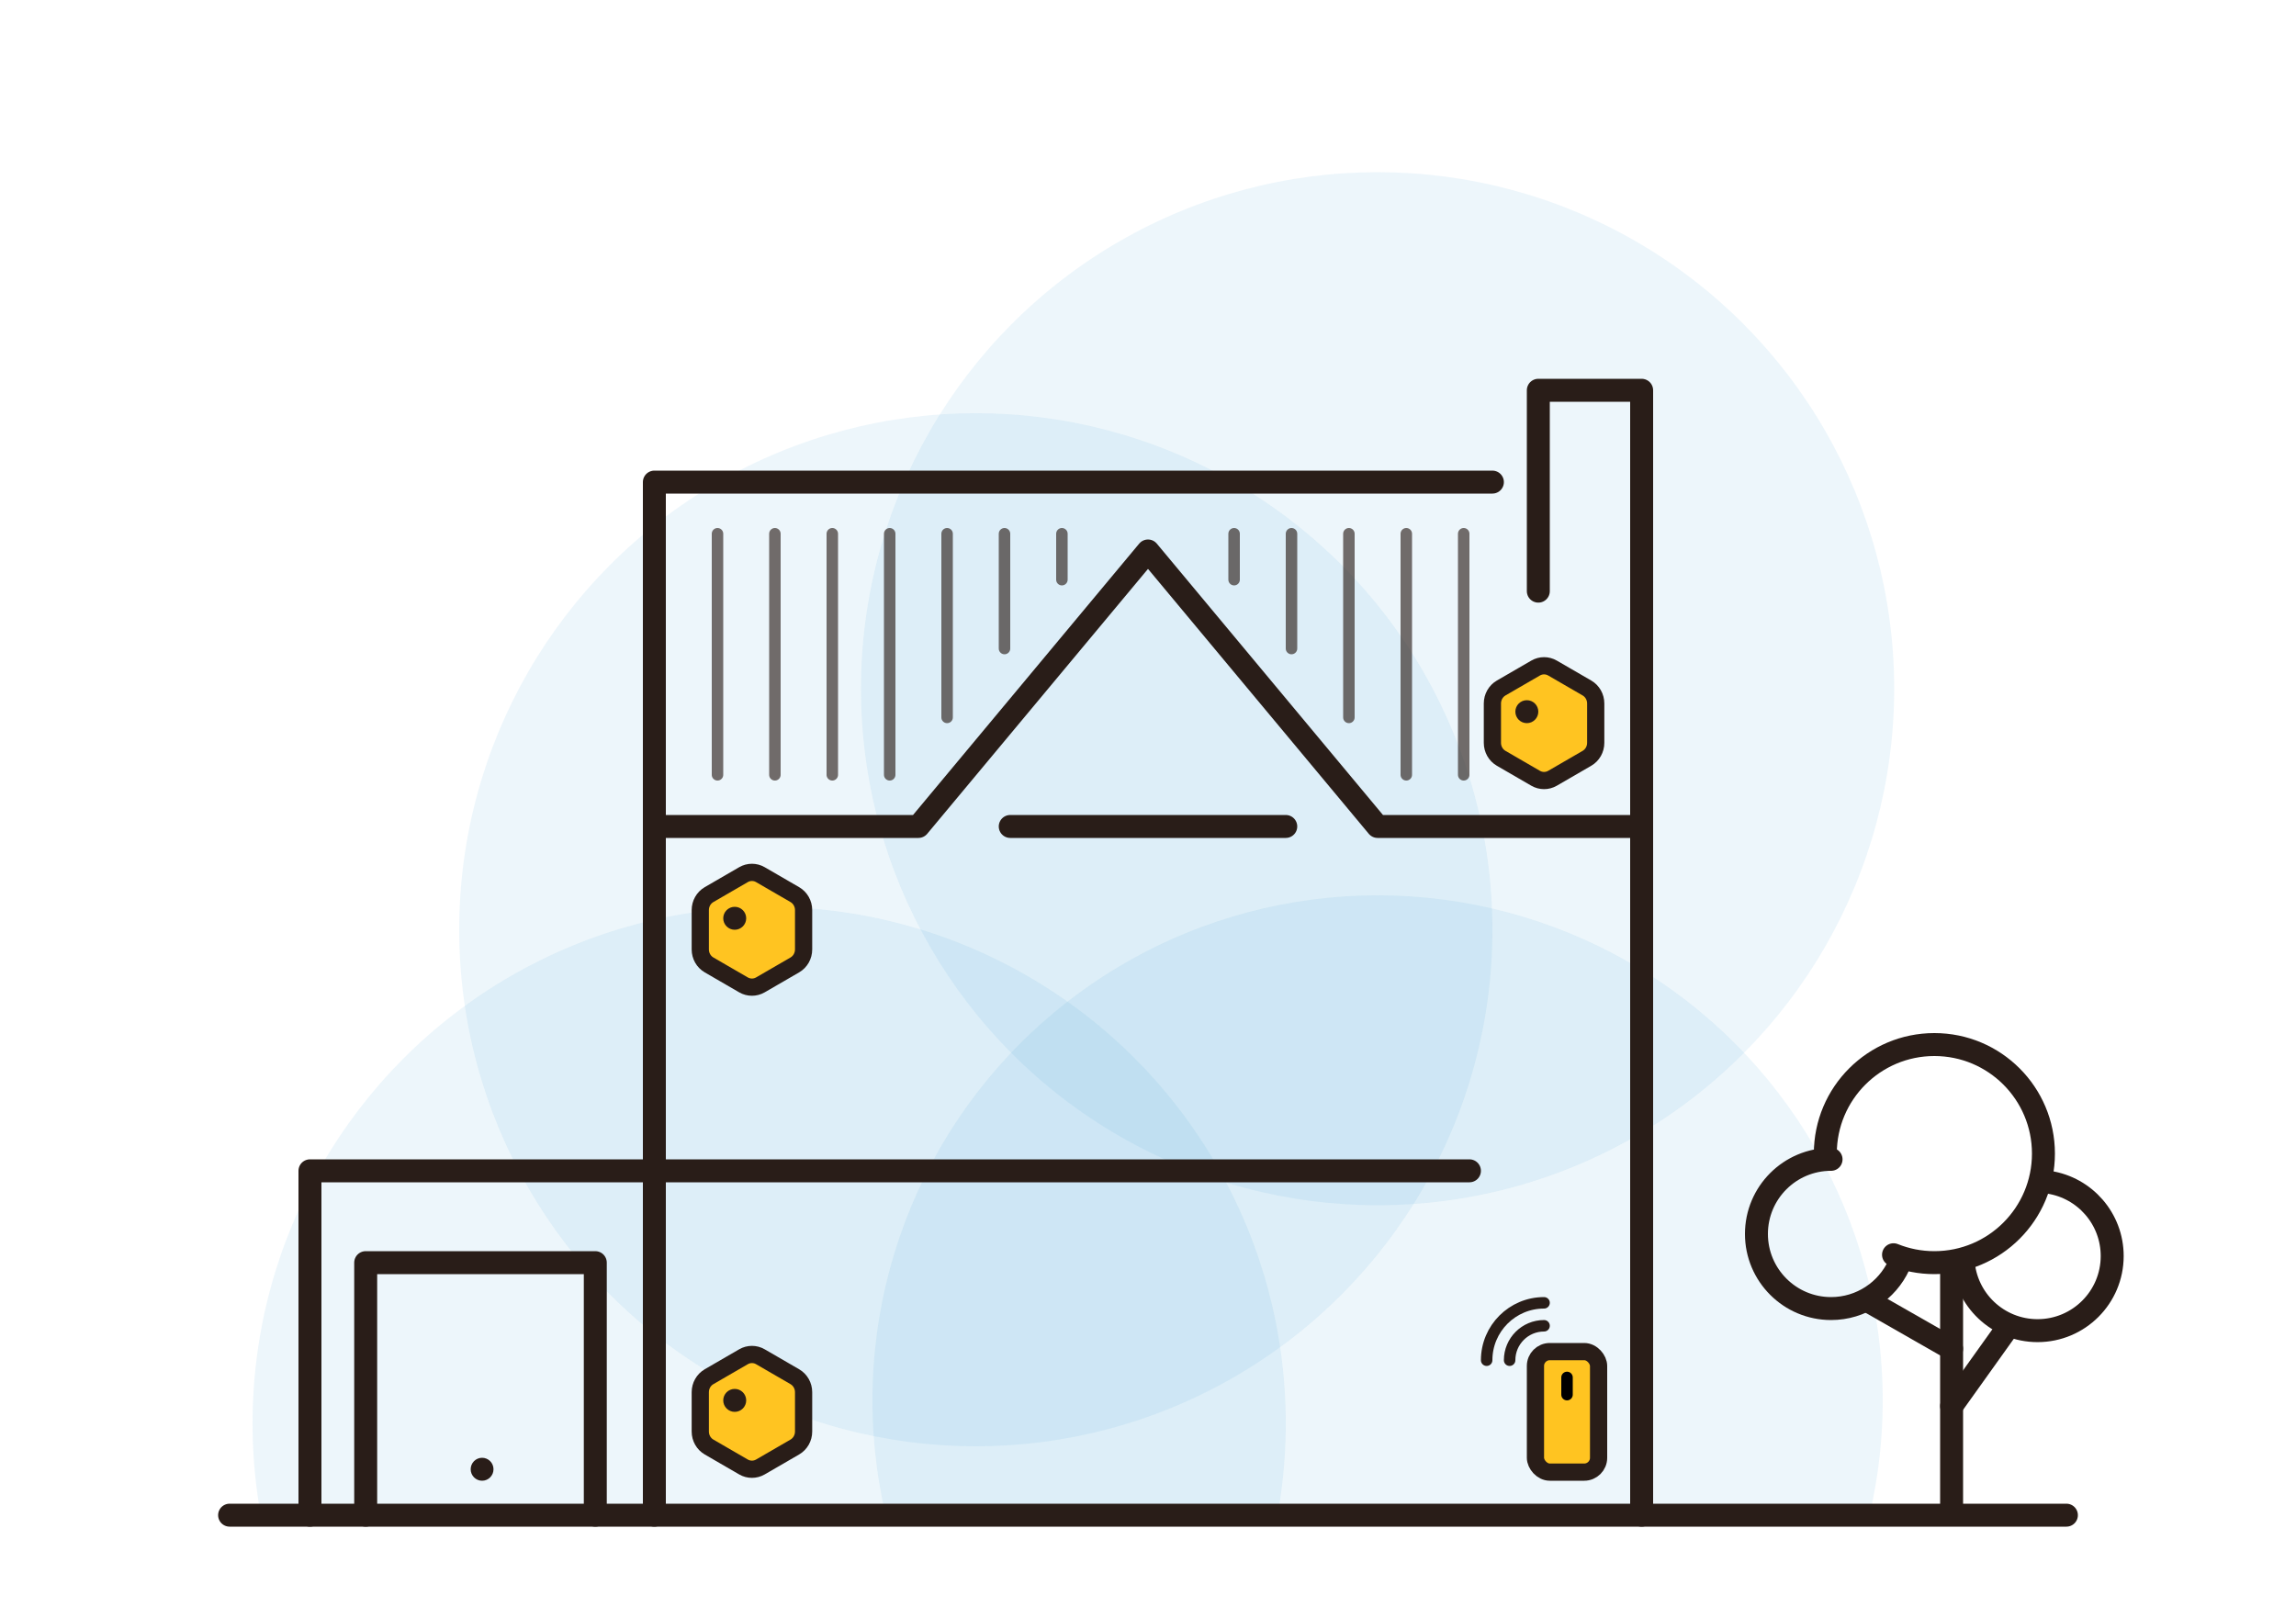
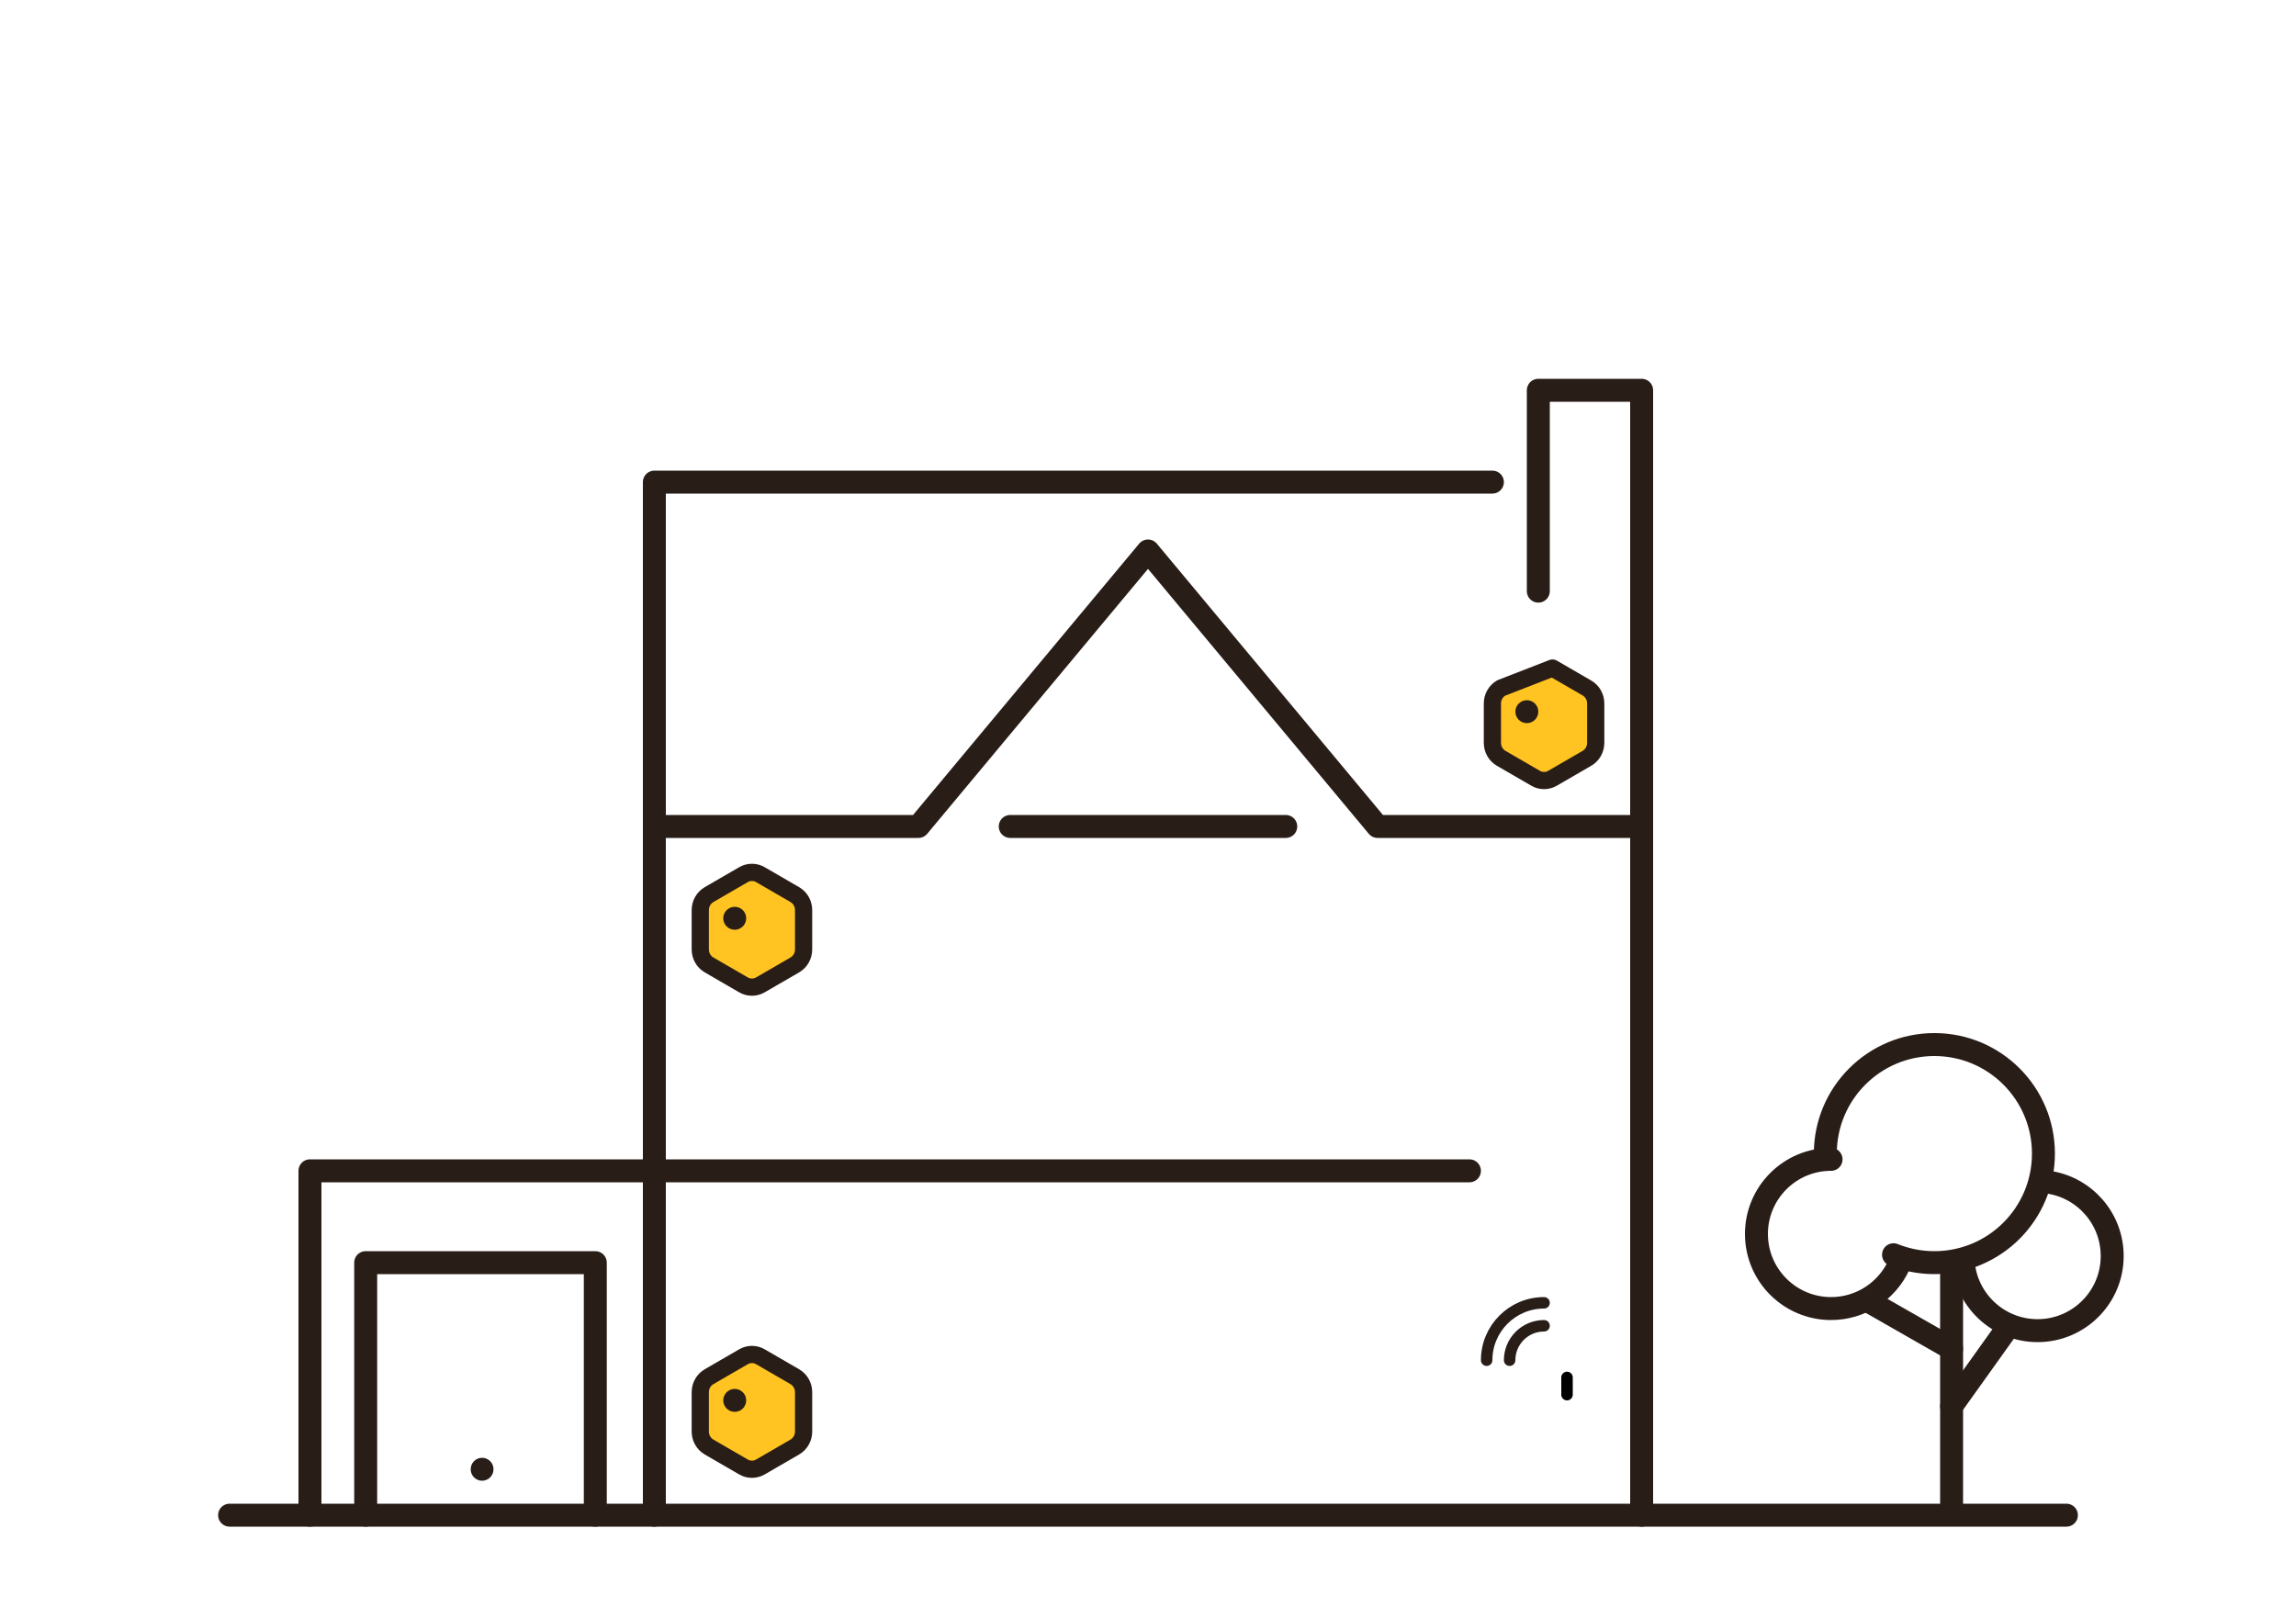
<svg xmlns="http://www.w3.org/2000/svg" width="200" height="140" viewBox="0 0 200 140" fill="none">
  <mask id="mask0_287_1460" style="mask-type:alpha" maskUnits="userSpaceOnUse" x="5" y="0" width="200" height="132">
-     <rect x="5" width="200" height="132" fill="#D9D9D9" />
-   </mask>
+     </mask>
  <g mask="url(#mask0_287_1460)">
-     <circle opacity="0.08" cx="120" cy="122" r="44" fill="#258ECA" />
    <circle opacity="0.08" cx="67" cy="124" r="45" fill="#258ECA" />
    <circle opacity="0.08" cx="85" cy="81" r="45" fill="#258ECA" />
    <circle opacity="0.08" cx="120" cy="60" r="45" fill="#258ECA" />
  </g>
  <path d="M57 132V42H130" stroke="#291D18" stroke-width="2" stroke-linecap="round" stroke-linejoin="round" />
-   <path d="M67.5 46.5V67.5M72.5 46.5V67.5M77.5 46.5V67.5M82.5 46.5V62.5M87.5 46.5V56.5M92.5 46.5V50.5M107.5 46.5V50.5M112.5 46.5V56.5M117.5 46.5V62.5M122.5 46.5V67.5M62.5 46.5V67.5M127.5 46.5V67.5" stroke="#291D18" stroke-opacity="0.64" stroke-linecap="round" stroke-linejoin="round" />
  <path d="M57 102H128" stroke="#291D18" stroke-width="2" stroke-linecap="round" stroke-linejoin="round" />
  <path d="M88 72H112" stroke="#291D18" stroke-width="2" stroke-linecap="round" stroke-linejoin="round" />
  <path d="M57.5 72H80L100 48L120 72H143" stroke="#291D18" stroke-width="2" stroke-linecap="round" stroke-linejoin="round" />
  <path d="M20 132H180" stroke="#291D18" stroke-width="2" stroke-linecap="round" stroke-linejoin="round" />
  <path fill-rule="evenodd" clip-rule="evenodd" d="M66.235 118.198C65.779 117.934 65.221 117.934 64.765 118.198L61.765 119.937C61.292 120.211 61 120.726 61 121.284V124.716C61 125.274 61.292 125.789 61.765 126.063L64.765 127.802C65.221 128.066 65.779 128.066 66.235 127.802L69.235 126.063C69.708 125.789 70 125.274 70 124.716V121.284C70 120.726 69.708 120.211 69.235 119.937L66.235 118.198Z" fill="#FFC421" stroke="#291D18" stroke-width="1.5" stroke-linejoin="round" />
  <circle cx="64" cy="122" r="1" fill="#291D18" />
-   <path fill-rule="evenodd" clip-rule="evenodd" d="M135.235 58.199C134.779 57.934 134.221 57.934 133.765 58.199L130.765 59.937C130.292 60.211 130 60.726 130 61.284V64.716C130 65.274 130.292 65.789 130.765 66.063L133.765 67.802C134.221 68.066 134.779 68.066 135.235 67.802L138.235 66.063C138.708 65.789 139 65.274 139 64.716V61.284C139 60.726 138.708 60.211 138.235 59.937L135.235 58.199Z" fill="#FFC421" stroke="#291D18" stroke-width="1.5" stroke-linejoin="round" />
+   <path fill-rule="evenodd" clip-rule="evenodd" d="M135.235 58.199L130.765 59.937C130.292 60.211 130 60.726 130 61.284V64.716C130 65.274 130.292 65.789 130.765 66.063L133.765 67.802C134.221 68.066 134.779 68.066 135.235 67.802L138.235 66.063C138.708 65.789 139 65.274 139 64.716V61.284C139 60.726 138.708 60.211 138.235 59.937L135.235 58.199Z" fill="#FFC421" stroke="#291D18" stroke-width="1.5" stroke-linejoin="round" />
  <circle cx="133" cy="62" r="1" fill="#291D18" />
  <path fill-rule="evenodd" clip-rule="evenodd" d="M66.235 76.198C65.779 75.934 65.221 75.934 64.765 76.198L61.765 77.937C61.292 78.211 61 78.726 61 79.284V82.716C61 83.274 61.292 83.789 61.765 84.063L64.765 85.802C65.221 86.066 65.779 86.066 66.235 85.802L69.235 84.063C69.708 83.789 70 83.274 70 82.716V79.284C70 78.726 69.708 78.211 69.235 77.937L66.235 76.198Z" fill="#FFC421" stroke="#291D18" stroke-width="1.5" stroke-linejoin="round" />
  <circle cx="64" cy="80" r="1" fill="#291D18" />
  <path d="M134 51.5V34H143V132" stroke="#291D18" stroke-width="2" stroke-linecap="round" stroke-linejoin="round" />
  <path d="M159 100.5C159 95.253 163.253 91 168.5 91C173.747 91 178 95.253 178 100.5C178 105.747 173.747 110 168.5 110C167.242 110 166.04 109.755 164.941 109.311" stroke="#291D18" stroke-width="2" stroke-linecap="round" stroke-linejoin="round" />
  <path d="M159.5 101C155.91 101 153 103.91 153 107.5C153 111.09 155.91 114 159.5 114C162.118 114 164.375 112.452 165.405 110.221" stroke="#291D18" stroke-width="2" stroke-linecap="round" stroke-linejoin="round" />
  <path d="M178.489 103C181.604 103.481 183.989 106.174 183.989 109.424C183.989 113.013 181.079 115.924 177.489 115.924C174.026 115.924 171.195 113.215 171 109.8" stroke="#291D18" stroke-width="2" stroke-linecap="round" stroke-linejoin="round" />
  <path d="M170 110V131" stroke="#291D18" stroke-width="2" stroke-linecap="round" stroke-linejoin="round" />
  <path d="M170 122.5L175 115.5" stroke="#291D18" stroke-width="2" stroke-linecap="round" stroke-linejoin="round" />
  <path d="M170 117.5L163 113.5" stroke="#291D18" stroke-width="2" stroke-linecap="round" stroke-linejoin="round" />
  <path d="M51.855 132L51.855 110L31.855 110L31.855 132" stroke="#291D18" stroke-width="2" stroke-linecap="round" stroke-linejoin="round" />
  <ellipse cx="41.994" cy="128" rx="0.994" ry="1" fill="#291D18" />
  <path d="M27 132V102H56.806" stroke="#291D18" stroke-width="2" stroke-linecap="round" stroke-linejoin="round" />
  <path d="M131.5 118.5C131.5 116.843 132.843 115.5 134.5 115.5" stroke="#291D18" stroke-linecap="round" />
  <path d="M129.5 118.5C129.5 115.739 131.739 113.5 134.5 113.5" stroke="#291D18" stroke-linecap="round" />
-   <rect x="133.75" y="117.75" width="5.5" height="10.5" rx="1.25" fill="#FFC421" stroke="#291D18" stroke-width="1.5" />
  <path d="M136.5 120L136.5 121.5" stroke="black" stroke-linecap="round" />
</svg>